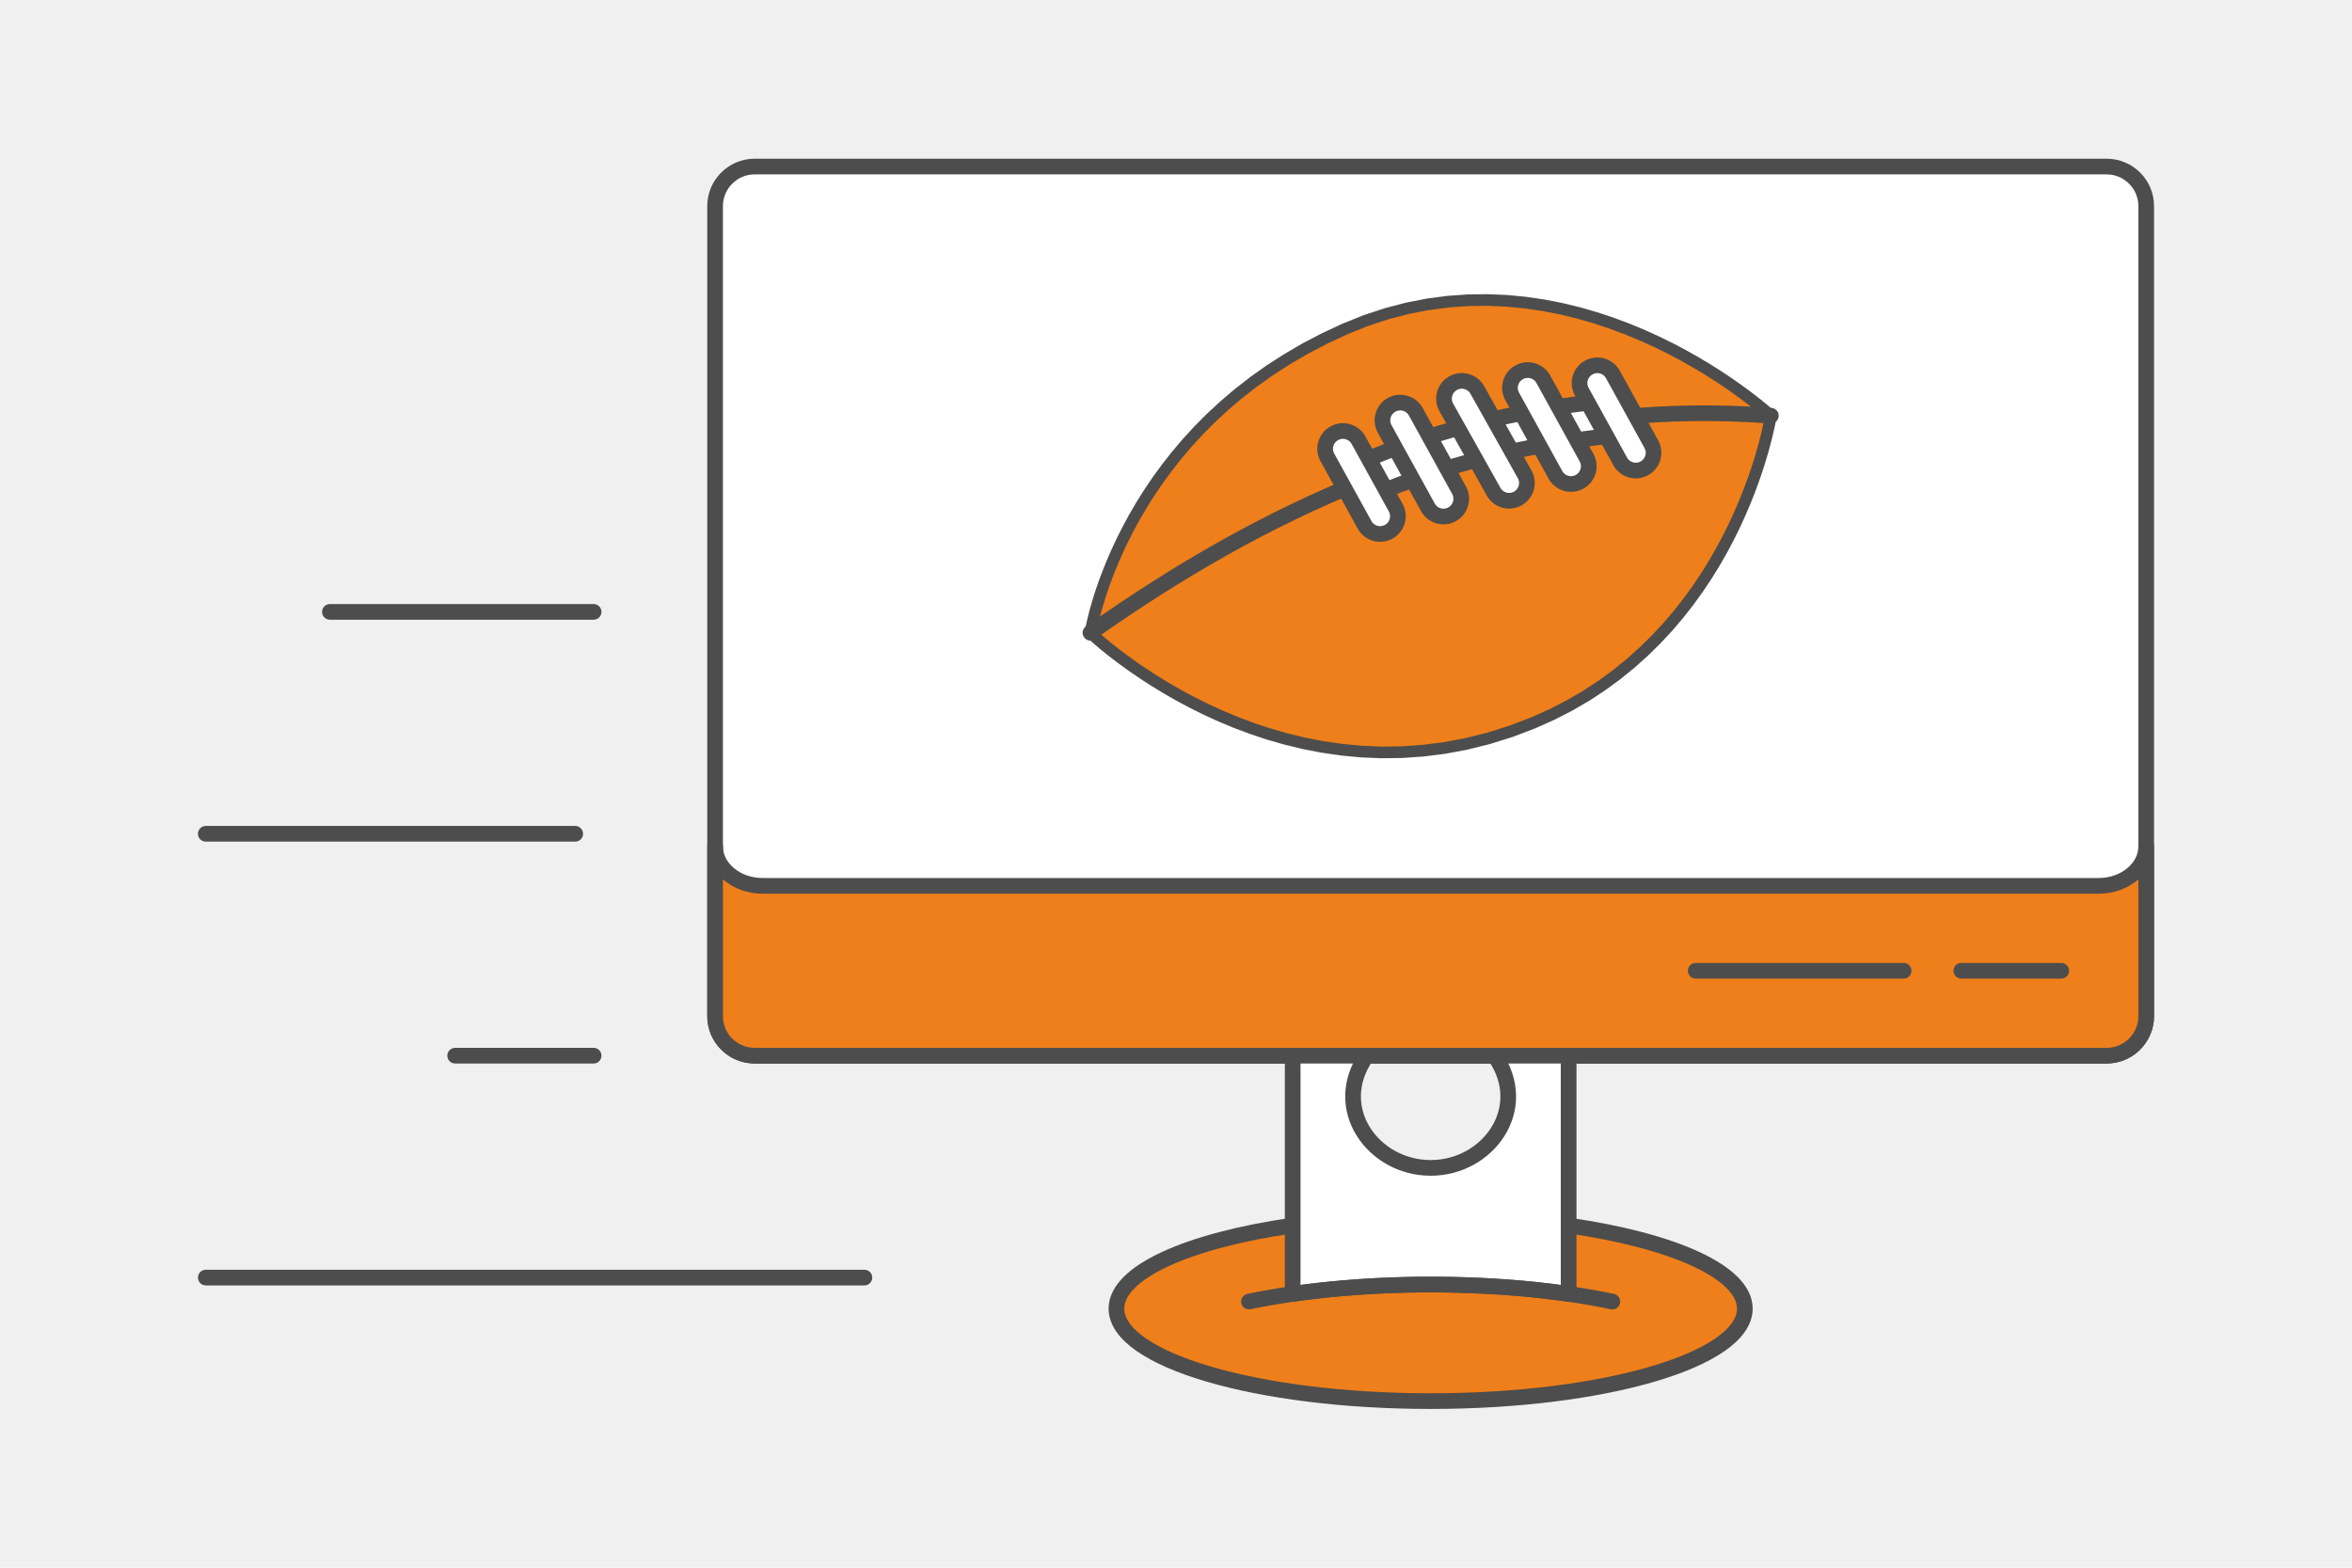
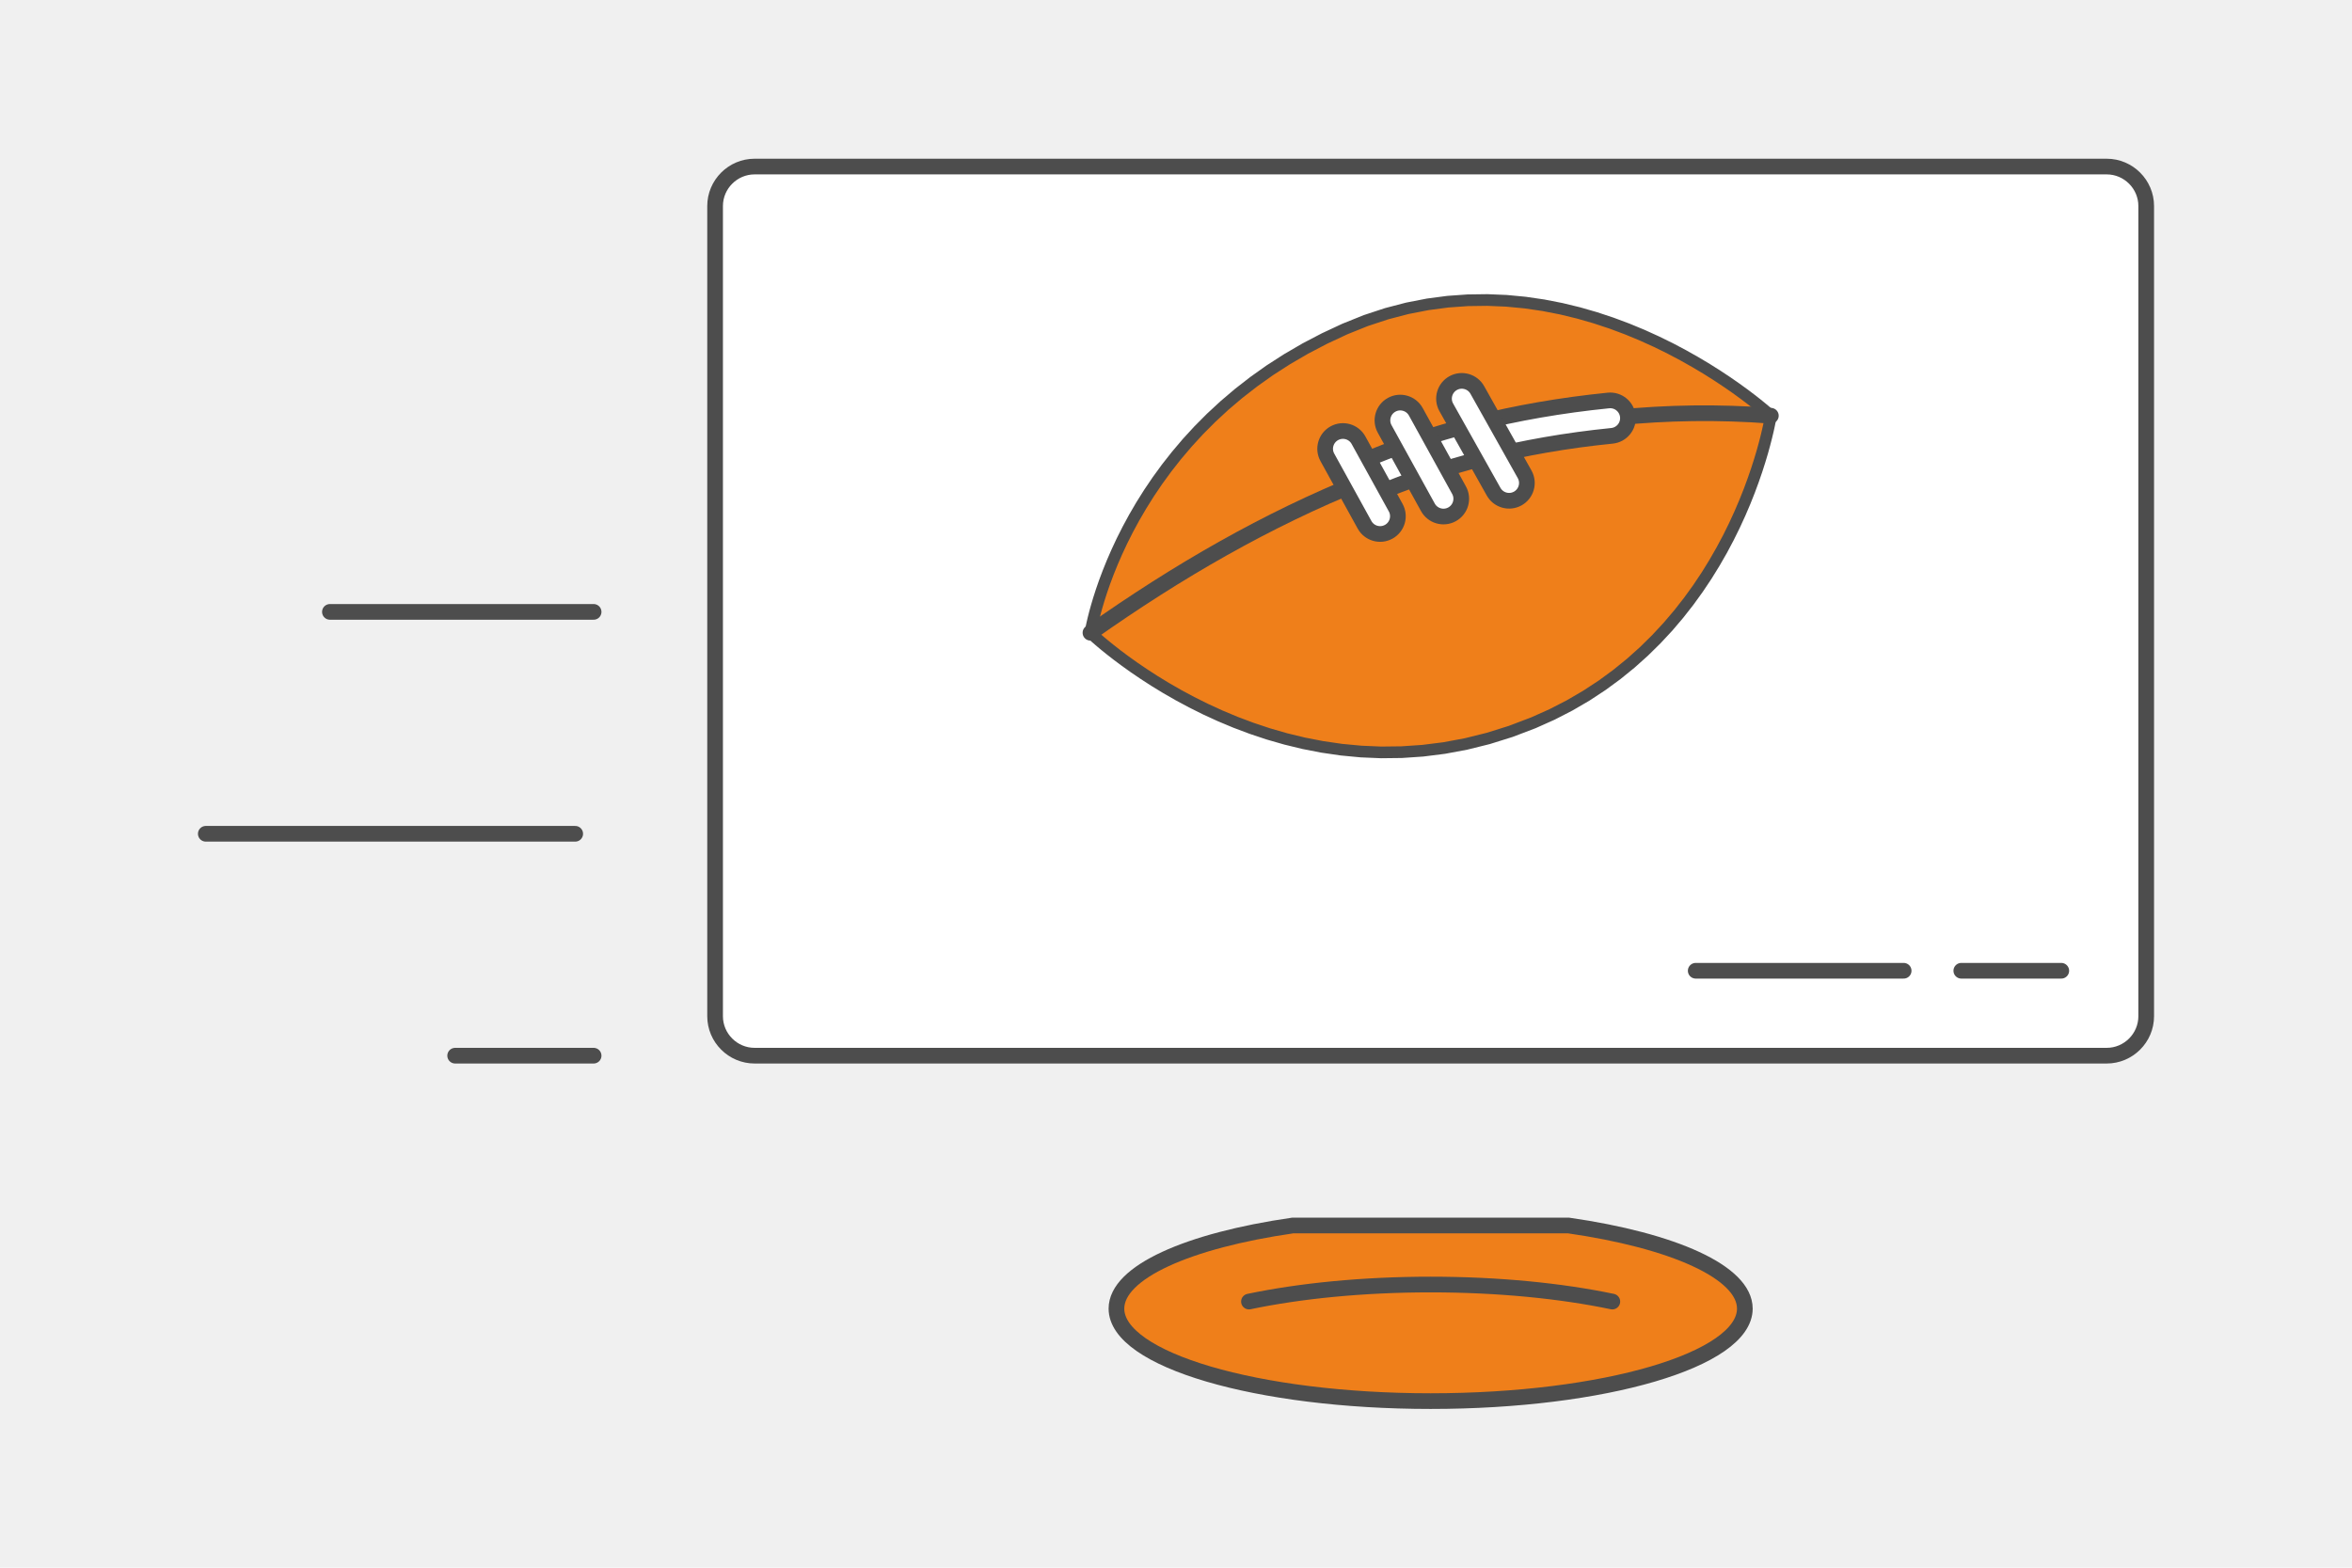
<svg xmlns="http://www.w3.org/2000/svg" xml:space="preserve" width="300px" height="200px" version="1.1" style="shape-rendering:geometricPrecision; text-rendering:geometricPrecision; image-rendering:optimizeQuality; fill-rule:evenodd; clip-rule:evenodd" viewBox="0 0 13751.1 9167.4">
  <defs>
    <style type="text/css">
   
    .str0 {stroke:#4D4D4D;stroke-width:91.7;stroke-miterlimit:2.613}
    .str2 {stroke:#4D4D4D;stroke-width:91.7;stroke-miterlimit:2.613}
    .str1 {stroke:#4D4D4D;stroke-width:91.7;stroke-linecap:round;stroke-linejoin:round;stroke-miterlimit:2.613}
    .fil3 {fill:none}
    .fil1 {fill:#EF7F1A}
    .fil0 {fill:#F0F0F0}
    .fil2 {fill:white}
    .fil4 {fill:#EF7F1A;fill-rule:nonzero}
    .fil5 {fill:#4D4D4D;fill-rule:nonzero}
    .fil6 {fill:white;fill-rule:nonzero}
   
  </style>
  </defs>
  <g id="Layer_x0020_1">
    <g id="_1783497705504">
      <polygon class="fil0" points="13751.1,0 0,0 0,9167.4 13751.1,9167.4 " />
      <g>
        <path class="fil1 str0" d="M7557.7 7166.4l1613.4 0c610,87.9 1030.2,272.6 1030.2,486.1 0,298.7 -822.4,540.8 -1836.9,540.8 -1014.6,0 -1837,-242.1 -1837,-540.8 0,-213.5 420.2,-398.1 1030.3,-486.1z" />
        <path class="fil2 str1" d="M12317 6173.3l-7905.3 0c-127,0 -230.9,-103.9 -230.9,-230.8l0 -4737.7c0,-126.9 103.9,-230.8 230.9,-230.8l7905.3 0c127,0 230.9,103.9 230.9,230.8l0 4737.7c0,126.9 -103.9,230.8 -230.9,230.8z" />
-         <path class="fil1 str1" d="M12317 6173.3l-7905.3 0c-127,0 -230.9,-103.9 -230.9,-230.8l0 -993.1c0,126.9 125,230.8 277.7,230.8l7811.7 0c152.7,0 277.7,-103.9 277.7,-230.8l0 993.1c0,126.9 -103.9,230.8 -230.9,230.8z" />
-         <path class="fil2 str1" d="M9171 7566.5l0.1 -0.1 0 -1393.1 -432.5 0c214.7,308 -38.1,656.2 -374.2,656.2 -336.1,0 -588.9,-348.2 -374.3,-656.2l-432.4 0 0 1393.1 0 0.1c243.5,-35.2 517.3,-54.9 806.7,-54.9 289.3,0 563.1,19.8 806.6,54.9z" />
        <path class="fil3 str1" d="M9426.6 7611.2c-299.9,-62.7 -666.4,-99.6 -1062.2,-99.6 -395.8,0 -762.4,36.9 -1062.3,99.6" />
        <line class="fil3 str1" x1="11466.9" y1="5676.7" x2="12051.4" y2="5676.7" />
        <line class="fil3 str1" x1="9914.1" y1="5676.7" x2="11129.8" y2="5676.7" />
-         <line class="fil3 str1" x1="1203.2" y1="7470.9" x2="5053.8" y2="7470.9" />
        <line class="fil3 str1" x1="2661.1" y1="6173.3" x2="3470.6" y2="6173.3" />
        <line class="fil3 str1" x1="1203.2" y1="4875.7" x2="3363" y2="4875.7" />
        <line class="fil3 str1" x1="1928.9" y1="3578.1" x2="3470.6" y2="3578.1" />
        <g>
          <g>
            <path class="fil4" d="M10353.3 2431c0,0 -1173.9,-1086.1 -2491.2,-506.7 -1300.4,571.9 -1486.7,1775.9 -1486.7,1775.9 0,0 1158.8,1120.2 2590.4,526.1 1188.8,-493.3 1387.5,-1795.3 1387.5,-1795.3z" />
            <path id="1" class="fil5" d="M7875.9 1955.6l-27.5 -62.6 0 0 125 -50.3 124.1 -40.9 122.9 -32.1 121.5 -23.7 119.8 -15.8 118 -8.4 116 -1.6 113.7 4.7 111.3 10.6 108.7 15.9 105.8 20.7 102.8 24.9 99.6 28.7 96.2 31.9 92.6 34.6 88.9 36.8 84.9 38.6 80.9 39.7 76.5 40.5 72 40.6 67.3 40.2 62.5 39.5 57.5 38.1 52.2 36.3 46.8 33.9 41.2 31.1 35.5 27.7 29.4 23.9 23.3 19.5 17 14.6 10.4 9.2 3.8 3.5 -46.4 50.2 -3 -2.7 -9.7 -8.7 -16.3 -14 -22.5 -18.8 -28.6 -23.2 -34.5 -27 -40.2 -30.3 -45.7 -33.2 -51.1 -35.4 -56.2 -37.3 -61.1 -38.6 -65.9 -39.4 -70.5 -39.7 -74.8 -39.6 -78.9 -38.8 -83 -37.6 -86.7 -36 -90.3 -33.8 -93.7 -31 -96.9 -27.9 -99.9 -24.3 -102.7 -20 -105.3 -15.4 -107.8 -10.2 -110 -4.6 -112.2 1.5 -114 8.1 -115.7 15.3 -117.3 22.8 -118.7 31 -120 39.6 -121 48.7 0 0zm0 0c-17.3,7.6 -37.5,-0.2 -45.1,-17.5 -7.6,-17.3 0.3,-37.5 17.6,-45.1l27.5 62.6zm-1476.8 1720l-47.5 49.1 -10 -29.8 0.7 -4.2 1.9 -10.6 3.4 -17.1 5 -23.2 6.8 -29 8.7 -34.3 10.9 -39.4 13.2 -44.2 15.6 -48.5 18.3 -52.6 21.2 -56.3 24.1 -59.7 27.3 -62.7 30.6 -65.5 34.2 -67.8 37.8 -69.9 41.7 -71.5 45.7 -72.9 50 -74 54.3 -74.6 58.9 -74.9 63.5 -75 68.5 -74.6 73.6 -73.9 78.8 -72.9 84.2 -71.5 89.8 -69.8 95.4 -67.8 101.5 -65.3 107.4 -62.6 113.7 -59.5 120.1 -56.1 27.5 62.6 -117.3 54.8 -111 58.1 -104.7 61 -98.9 63.6 -93 66.1 -87.4 67.9 -82 69.6 -76.7 71 -71.5 71.9 -66.7 72.7 -61.9 72.9 -57.3 73 -52.9 72.6 -48.6 72 -44.5 71 -40.6 69.7 -36.9 68 -33.2 66 -29.8 63.7 -26.6 61.1 -23.5 58.1 -20.5 54.7 -17.8 51.1 -15.1 47.1 -12.8 42.7 -10.5 38.1 -8.4 33 -6.5 27.8 -4.8 22 -3.2 16 -1.7 9.7 -0.5 2.8 -10 -29.8zm10 29.8c-2.8,18.6 -20.3,31.4 -39,28.5 -18.6,-2.9 -31.4,-20.3 -28.5,-39l67.5 10.5zm2543.6 489.4l26.2 63.1 0 0 -135.3 51.5 -133.6 41.8 -131.7 32.7 -129.6 24.1 -127.3 16 -124.9 8.5 -122.3 1.4 -119.5 -5.1 -116.5 -11.1 -113.3 -16.5 -110.1 -21.4 -106.5 -25.9 -103 -29.6 -99.1 -33.1 -95.2 -35.8 -91 -38.1 -86.8 -39.8 -82.3 -41.1 -77.8 -41.8 -73 -41.9 -68.1 -41.6 -63.1 -40.8 -57.8 -39.3 -52.4 -37.5 -47 -35 -41.2 -32.1 -35.4 -28.6 -29.3 -24.7 -23.2 -20.1 -16.8 -15.1 -10.3 -9.5 -3.9 -3.7 47.5 -49.1 2.9 2.7 9.7 9 16.1 14.4 22.3 19.4 28.5 23.9 34.4 27.8 40.1 31.3 45.8 34.2 51.3 36.6 56.5 38.4 61.6 39.9 66.6 40.7 71.4 41 76 40.8 80.4 40.1 84.7 38.9 88.9 37.2 92.8 34.9 96.5 32.2 100.2 28.9 103.6 25.1 106.9 20.8 110.1 16.1 113 10.7 115.8 5 118.5 -1.4 121 -8.2 123.5 -15.5 125.6 -23.4 127.7 -31.7 129.7 -40.6 131.5 -50 0 0zm0 0c17.4,-7.3 37.4,1 44.6,18.4 7.2,17.4 -1,37.5 -18.4,44.7l-26.2 -63.1zm1377.4 -1738.7l46.4 -50.2 10.6 30.3 -0.7 4.3 -2 11.4 -3.4 18.3 -5.1 24.9 -6.8 30.9 -8.8 36.6 -10.8 42.1 -12.9 46.9 -15.4 51.5 -17.8 55.7 -20.5 59.5 -23.2 62.9 -26.2 66 -29.3 68.6 -32.5 70.8 -35.9 72.7 -39.4 74.2 -43.2 75.2 -46.9 76 -51 76.3 -55.1 76.2 -59.4 75.8 -63.7 74.9 -68.5 73.6 -73.1 72 -78 70 -83.1 67.5 -88.2 64.6 -93.5 61.5 -99 57.7 -104.6 53.8 -110.2 49.3 -26.2 -63.1 106.9 -47.8 101.2 -52.1 95.9 -56 90.5 -59.4 85.5 -62.7 80.4 -65.3 75.6 -67.8 70.9 -69.8 66.4 -71.5 61.9 -72.7 57.7 -73.6 53.6 -74.1 49.6 -74.2 45.7 -74.1 42 -73.3 38.5 -72.3 35 -70.9 31.7 -69.2 28.6 -66.9 25.6 -64.4 22.6 -61.4 20 -58 17.4 -54.4 15 -50.2 12.6 -45.7 10.5 -40.8 8.4 -35.5 6.6 -29.9 4.9 -23.8 3.3 -17.4 1.8 -10.6 0.6 -3.1 10.5 30.2zm-10.5 -30.2c2.8,-18.7 20.3,-31.5 38.9,-28.7 18.6,2.9 31.5,20.3 28.6,39l-67.5 -10.3z" />
          </g>
          <path class="fil3 str1" d="M6375.4 3700.2c509,-360.1 1034.4,-662.1 1582.6,-882.7m1495.3 -375.6c292.8,-29.4 592.5,-34.1 900.1,-10.9" />
          <path class="fil6 str1" d="M8021 2899.6c-52.8,22.7 -114,-1.7 -136.7,-54.5 -22.7,-52.8 1.7,-114 54.5,-136.7 212.6,-91.7 440.2,-169.5 684.5,-231.4 242.4,-61.3 502,-107 780.6,-135.1 57.1,-5.6 107.9,36.1 113.5,93.2 5.6,57 -36.1,107.9 -93.2,113.5 -266.4,26.8 -516,70.8 -750.4,130.2 -232.5,58.9 -449.5,133.1 -652.8,220.8z" />
          <g>
-             <path class="fil6 str2" d="M8841 2318c-27.7,-50.3 -9.3,-113.5 41.1,-141.1 50.3,-27.7 113.5,-9.3 141.1,41l252.8 458.4c27.6,50.4 9.2,113.6 -41.1,141.2 -50.3,27.6 -113.5,9.2 -141.2,-41.1l-252.7 -458.4z" />
            <path class="fil6 str2" d="M7760.4 2674.4c-27.6,-50.3 -9.2,-113.5 41.1,-141.1 50.4,-27.6 113.5,-9.3 141.2,41.1l217.3 394.2c27.7,50.3 9.3,113.5 -41,141.1 -50.4,27.7 -113.6,9.3 -141.2,-41l-217.4 -394.3z" />
            <path class="fil6 str2" d="M8095.4 2508.2c-27.6,-50.3 -9.2,-113.5 41.1,-141.2 50.3,-27.6 113.5,-9.2 141.2,41.1l252.7 458.4c27.7,50.3 9.3,113.6 -41.1,141.2 -50.3,27.6 -113.5,9.2 -141.1,-41.1l-252.8 -458.4z" />
            <path class="fil6 str2" d="M8455.3 2381.3c-27.6,-50.4 -9.2,-113.5 41.1,-141.2 50.3,-27.6 113.5,-9.2 141.2,41.1l276.6 493.1c27.6,50.3 9.2,113.5 -41.1,141.2 -50.3,27.6 -113.5,9.2 -141.1,-41.1l-276.7 -493.1z" />
-             <path class="fil6 str2" d="M9247.8 2290.2c-27.7,-50.3 -9.3,-113.5 41.1,-141.1 50.3,-27.7 113.5,-9.3 141.1,41.1l224.7 407.4c27.6,50.3 9.2,113.5 -41.1,141.2 -50.3,27.6 -113.5,9.2 -141.2,-41.1l-224.6 -407.5z" />
          </g>
        </g>
      </g>
    </g>
  </g>
</svg>